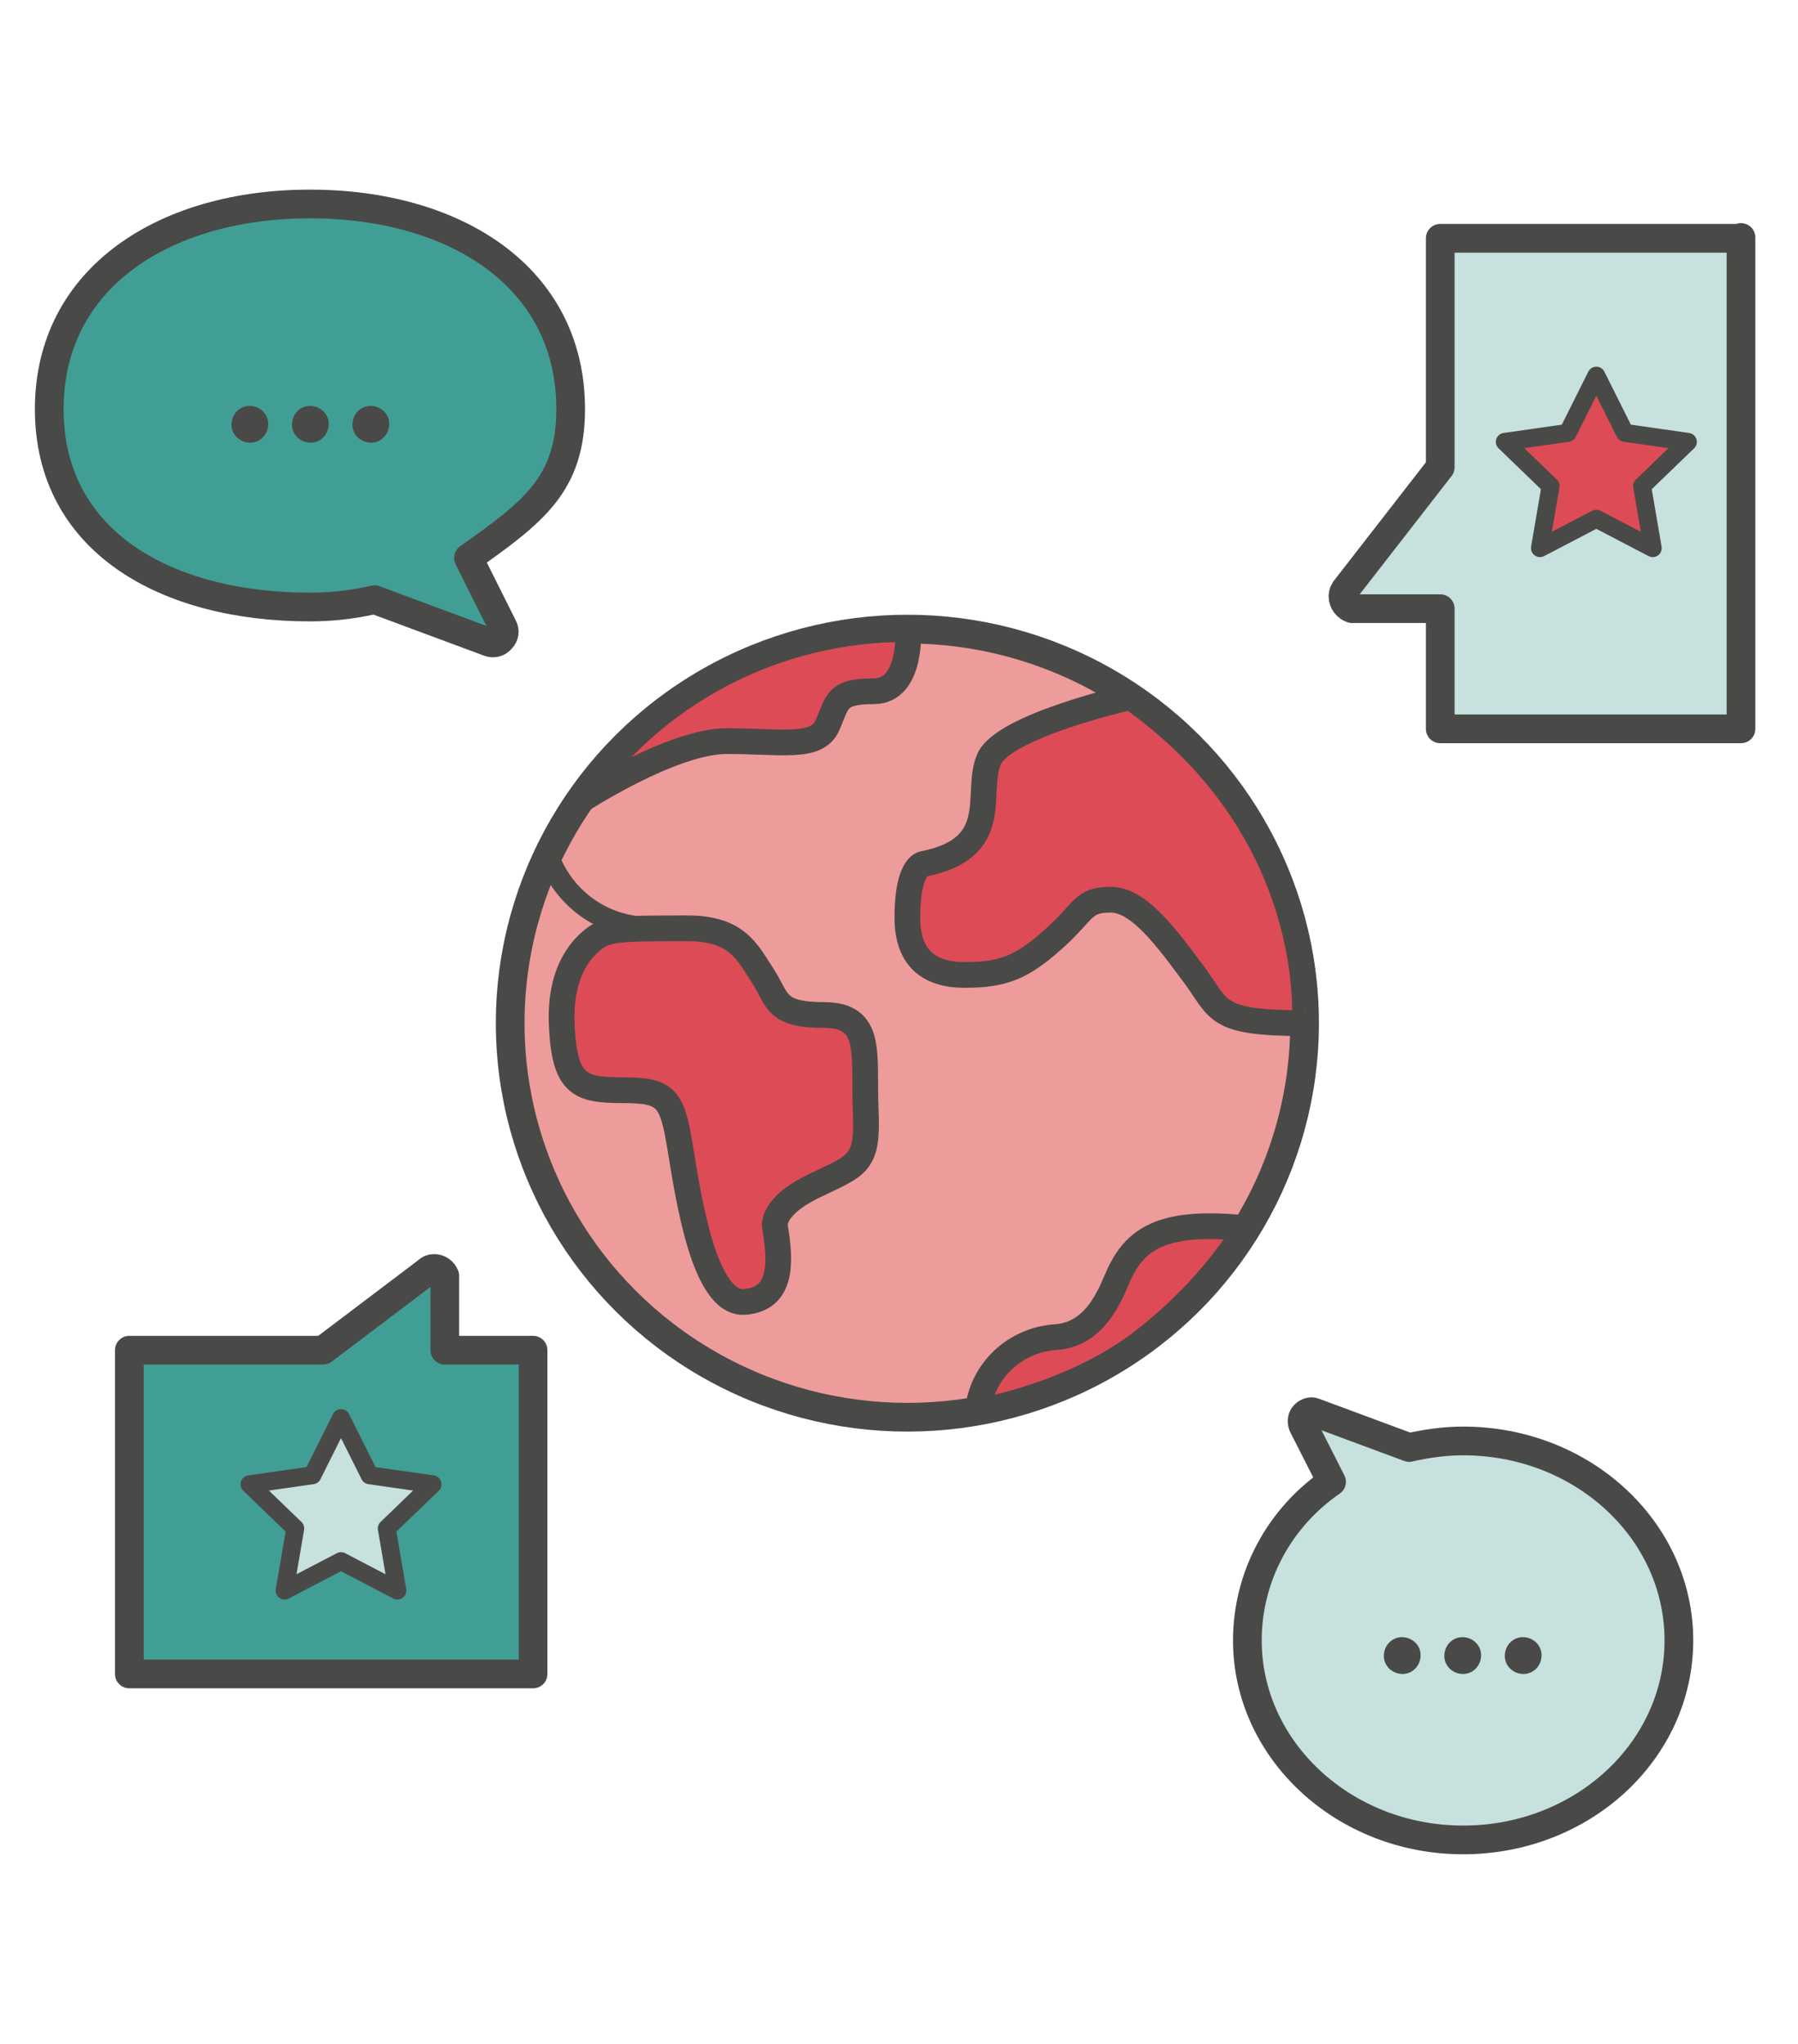
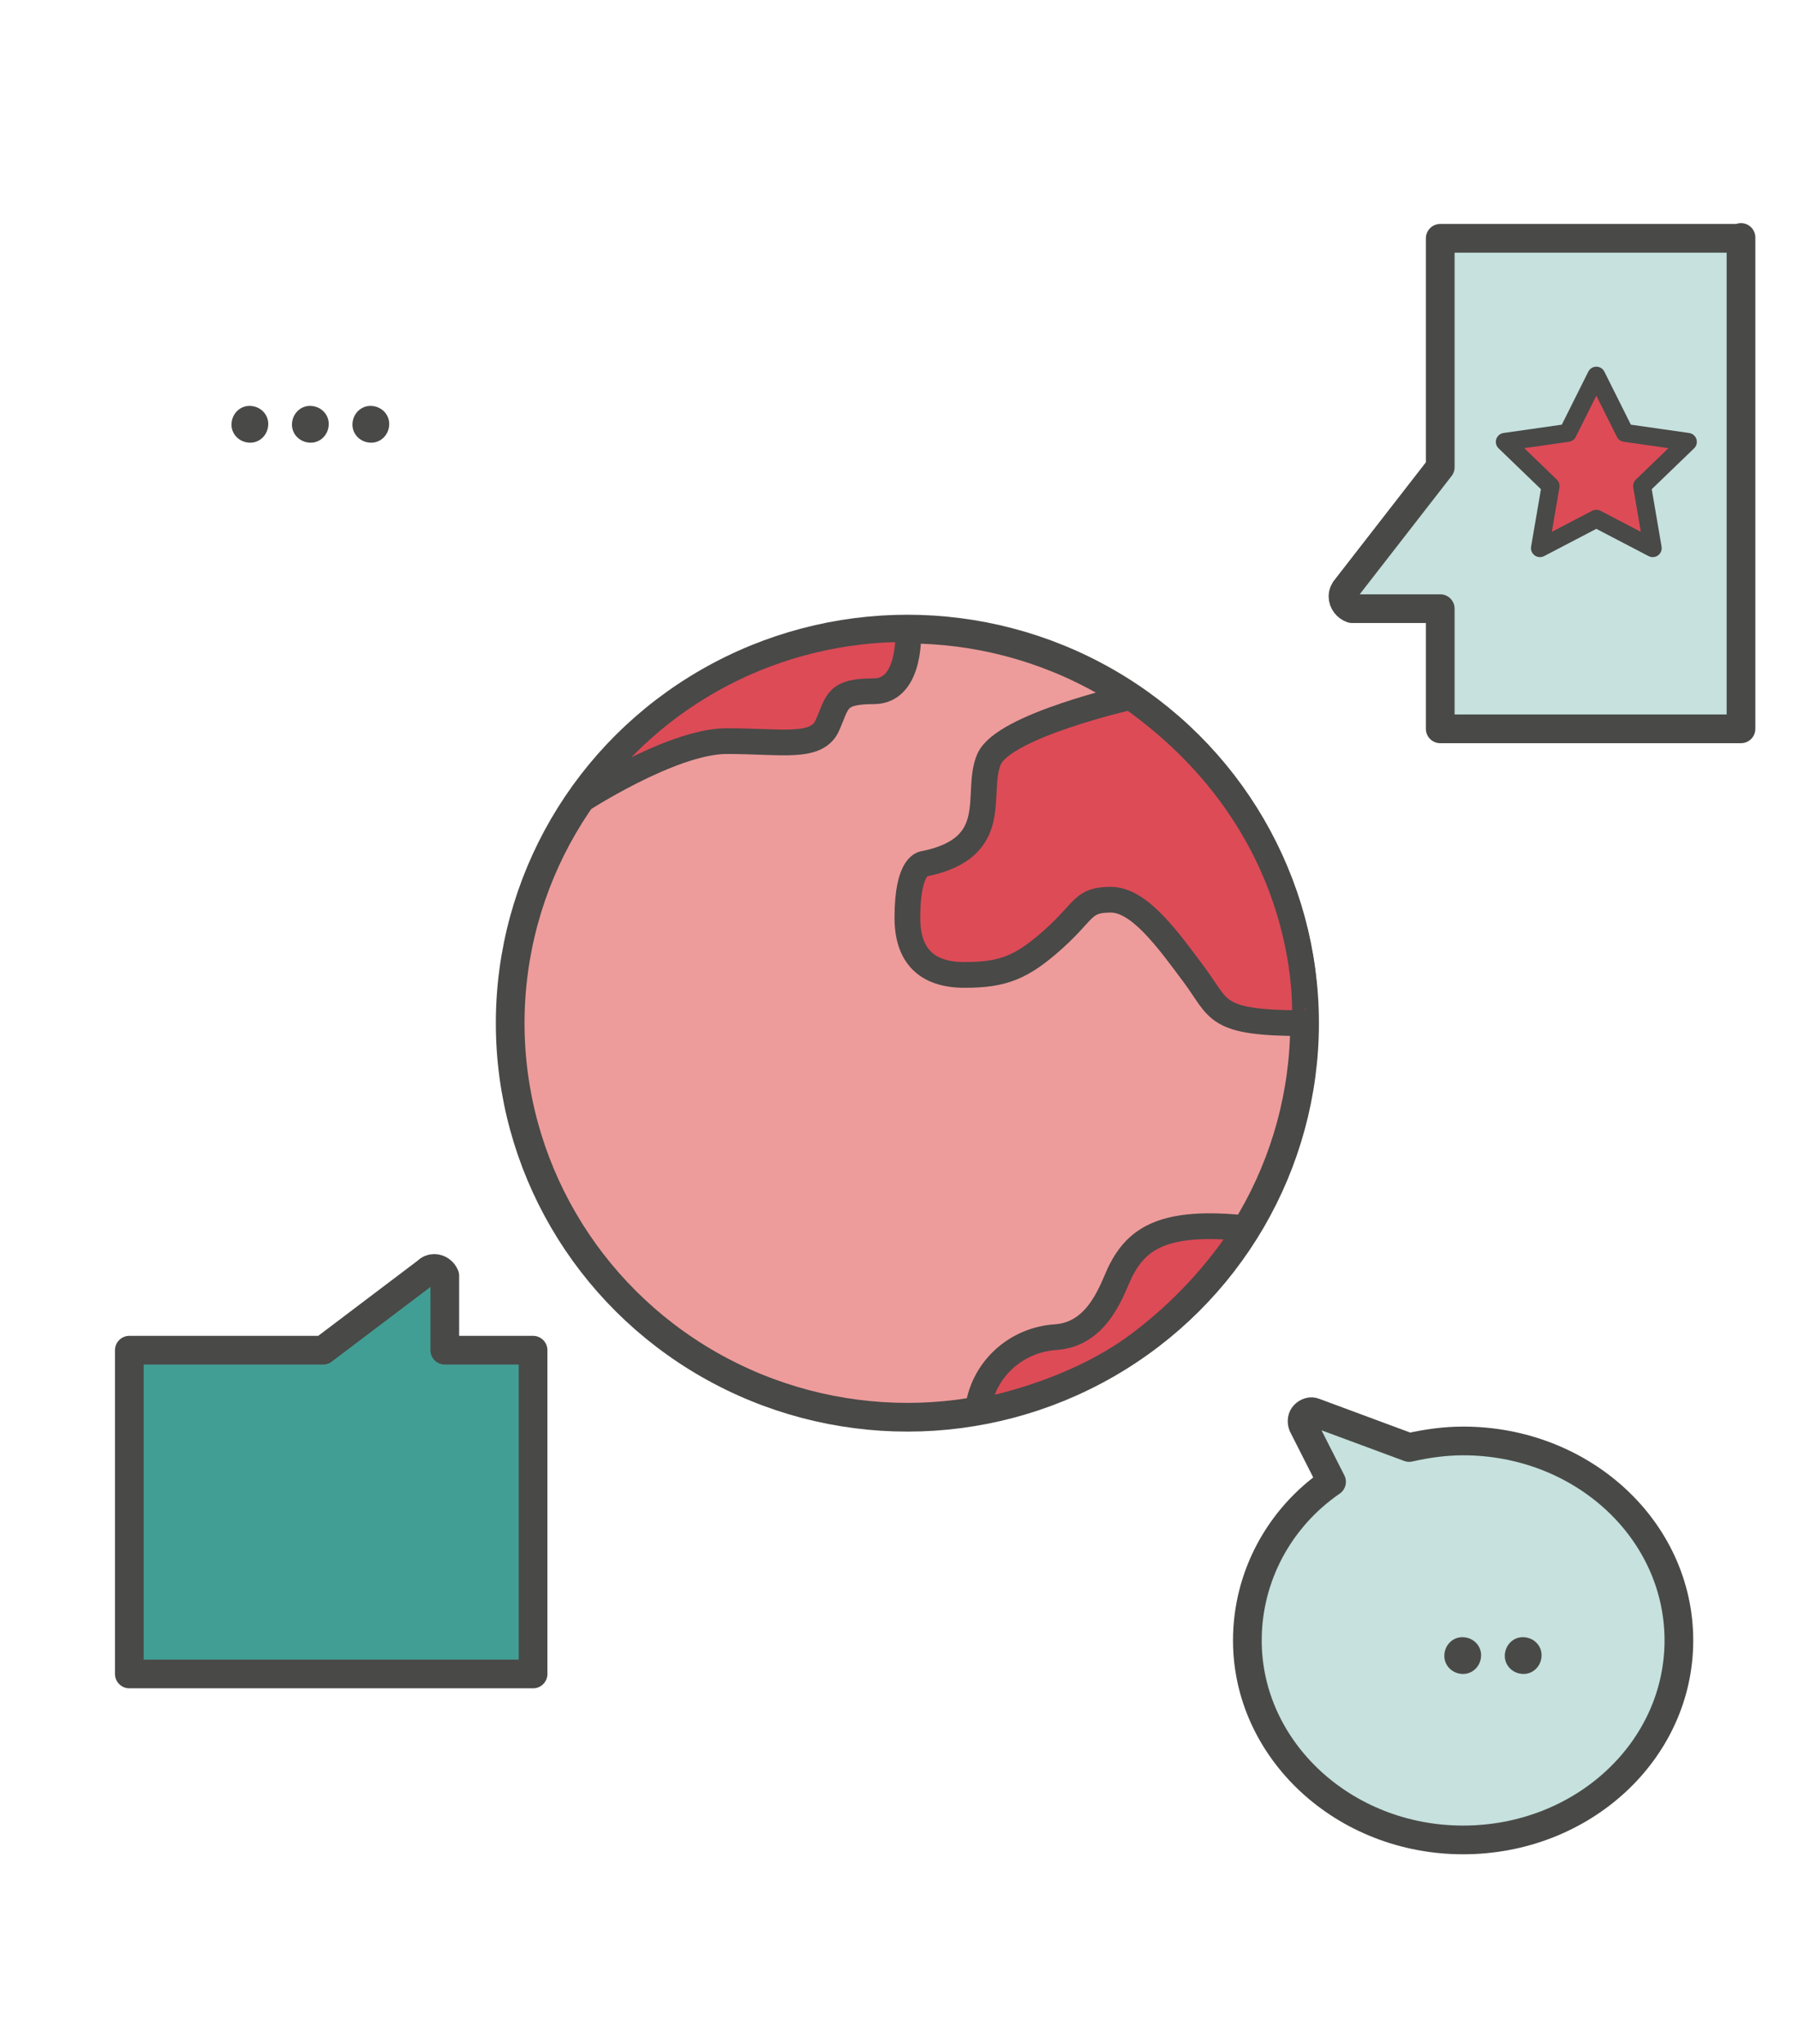
<svg xmlns="http://www.w3.org/2000/svg" version="1.1" id="Layer_1" x="0px" y="0px" viewBox="0 0 220 250" style="enable-background:new 0 0 220 250;" xml:space="preserve">
  <style type="text/css">
	.st0{fill:#ED9C9B;stroke:#494947;stroke-width:3.512;stroke-linecap:round;stroke-linejoin:round;}
	.st1{fill:#DD4B57;stroke:#494947;stroke-width:3.148;stroke-linecap:round;stroke-linejoin:round;}
	.st2{fill:none;stroke:#494947;stroke-width:2.633;stroke-linecap:round;stroke-linejoin:round;}
	.st3{fill:#419E95;stroke:#494947;stroke-width:3.512;stroke-linecap:round;stroke-linejoin:round;}
	.st4{fill:#C6E1DE;stroke:#494A47;stroke-width:3.512;stroke-linejoin:round;}
	.st5{fill:#494A47;}
	.st6{fill:#DD4B57;stroke:#494947;stroke-width:2.194;stroke-linecap:round;stroke-linejoin:round;}
	.st7{fill:#C6E1DE;stroke:#494A47;stroke-width:2.194;stroke-linejoin:round;}
</style>
  <g id="Objeto_inteligente_vectorial" transform="translate(-36.775 -42.253)">
    <ellipse id="Ellipse_3" class="st0" cx="147.8" cy="167.4" rx="48.6" ry="48.2" />
    <path id="Path_6" class="st1" d="M175.1,127.5c0,0-15.5,3.5-17.3,7.6s1.8,10.8-7.9,12.8c0,0-2.1-0.1-2.1,6.6c0,4.6,2.3,7,7,7   c4.7,0,7-0.9,10.9-4.4s3.5-4.8,7-4.8s7,4.9,10.2,9.2s2.4,5.9,13.5,5.9C196.4,167.4,198.5,144,175.1,127.5z" />
    <path id="Path_7" class="st1" d="M189.3,192.5c-10.2-1.1-13.4,1.3-15.4,5.2c-1,2-2.6,7.7-7.9,8.1c-5,0.3-9.1,4.1-9.6,9.1   c0,0,11.1-1.8,19.7-8.2C181.3,202.8,185.8,198,189.3,192.5z" />
    <path id="Path_8" class="st1" d="M107.6,140.3c0,0,11.3-7.4,18.1-7.4c6.7,0,11,1,12.3-1.9c1.3-2.9,1-4.2,5.7-4.2   c4.7,0,4.2-7.6,4.2-7.6C131.7,119.1,116.6,127,107.6,140.3z" />
-     <path id="Path_9" class="st1" d="M109.3,157.2c-1.7,1.4-4,4.2-3.8,10.2c0.3,7.6,2.2,8.2,7.5,8.2c5.3,0,6,0.9,7,7s2.9,19.1,7.8,18.9   c4.8-0.3,4.5-5,3.8-9.2c0,0-0.6-2.4,4.8-5s6.6-2.6,6.3-9.3s1-11.6-5.1-11.6c-6.1,0-5.6-1.9-7.5-4.8s-3.1-5.8-9.2-5.8   C112.8,155.8,111,155.8,109.3,157.2z" />
-     <path id="Path_10" class="st2" d="M103.8,146.8c1.9,5.5,7.1,9.1,12.9,8.9" />
    <path id="Path_11" class="st3" d="M52.6,247h49.4v-39.6H91.2v-9.1c-0.2-0.5-0.7-0.9-1.3-0.9c-0.3,0-0.6,0.1-0.9,0.4l-12.7,9.6H52.6   V247z" />
-     <path id="Path_12" class="st3" d="M94.1,110.5c7.9-5.6,12.5-9,12.5-18.2c0-16.3-14.3-25.1-31.9-25.1s-31.9,8.9-31.9,25.1   s14.3,24.2,31.9,24.2c2.7,0,5.3-0.3,7.9-0.9l14,5.2c0.5,0.2,1.1,0.1,1.5-0.4c0.4-0.4,0.5-1,0.2-1.5L94.1,110.5z" />
    <path id="Path_13" class="st4" d="M199.7,223.5c-6.4,4.4-10.3,11.6-10.3,19.4c0,13.4,11.8,24.4,26.4,24.4s26.4-10.9,26.4-24.4   s-11.8-24.4-26.4-24.4c-2.2,0-4.4,0.3-6.6,0.8l-11.6-4.3c-0.4-0.2-0.9,0-1.2,0.3c-0.3,0.3-0.4,0.8-0.2,1.3L199.7,223.5z" />
    <g id="Group_4">
      <path id="Path_14" class="st5" d="M215.7,242.5c-1.2,0-2.2,1-2.2,2.3c0,1.2,1,2.2,2.3,2.2c1.2,0,2.2-1,2.2-2.3    C218,243.5,217,242.5,215.7,242.5z" />
      <path id="Path_15" class="st5" d="M223.1,242.5c-1.2,0-2.2,1-2.2,2.3c0,1.2,1,2.2,2.3,2.2c1.2,0,2.2-1,2.2-2.3    C225.4,243.5,224.4,242.5,223.1,242.5z" />
-       <path id="Path_16" class="st5" d="M208.3,242.5c-1.2,0-2.2,1-2.2,2.3c0,1.2,1,2.2,2.3,2.2c1.2,0,2.2-1,2.2-2.3    C210.6,243.5,209.6,242.5,208.3,242.5z" />
    </g>
    <g id="Group_5">
      <path id="Path_17" class="st5" d="M74.7,91.9c-1.2,0-2.2,1-2.2,2.3c0,1.2,1,2.2,2.3,2.2c1.2,0,2.2-1,2.2-2.3    C77,92.9,76,91.9,74.7,91.9z" />
      <path id="Path_18" class="st5" d="M82.1,91.9c-1.2,0-2.2,1-2.2,2.3c0,1.2,1,2.2,2.3,2.2c1.2,0,2.2-1,2.2-2.3    C84.4,92.9,83.4,91.9,82.1,91.9z" />
      <path id="Path_19" class="st5" d="M67.3,91.9c-1.2,0-2.2,1-2.2,2.3c0,1.2,1,2.2,2.3,2.2c1.2,0,2.2-1,2.2-2.3    C69.6,92.9,68.6,91.9,67.3,91.9z" />
    </g>
    <path id="Path_20" class="st4" d="M249.8,71.3v60.1H213v-14.7h-10.8c-0.6-0.2-1.1-0.8-1.1-1.5c0-0.4,0.2-0.8,0.4-1L213,99.4v-28   H249.8z" />
    <path id="Path_21" class="st6" d="M232.1,105.7l-6.9,3.6l1.3-7.6l-5.6-5.4l7.7-1.1l3.5-7l3.5,7l7.7,1.1l-5.6,5.4l1.3,7.6   L232.1,105.7z" />
-     <path id="Path_22" class="st7" d="M78.5,233.2l-6.9,3.6l1.3-7.6l-5.6-5.4l7.7-1.1l3.5-7l3.5,7l7.7,1.1l-5.6,5.4l1.3,7.6L78.5,233.2   z" />
  </g>
</svg>